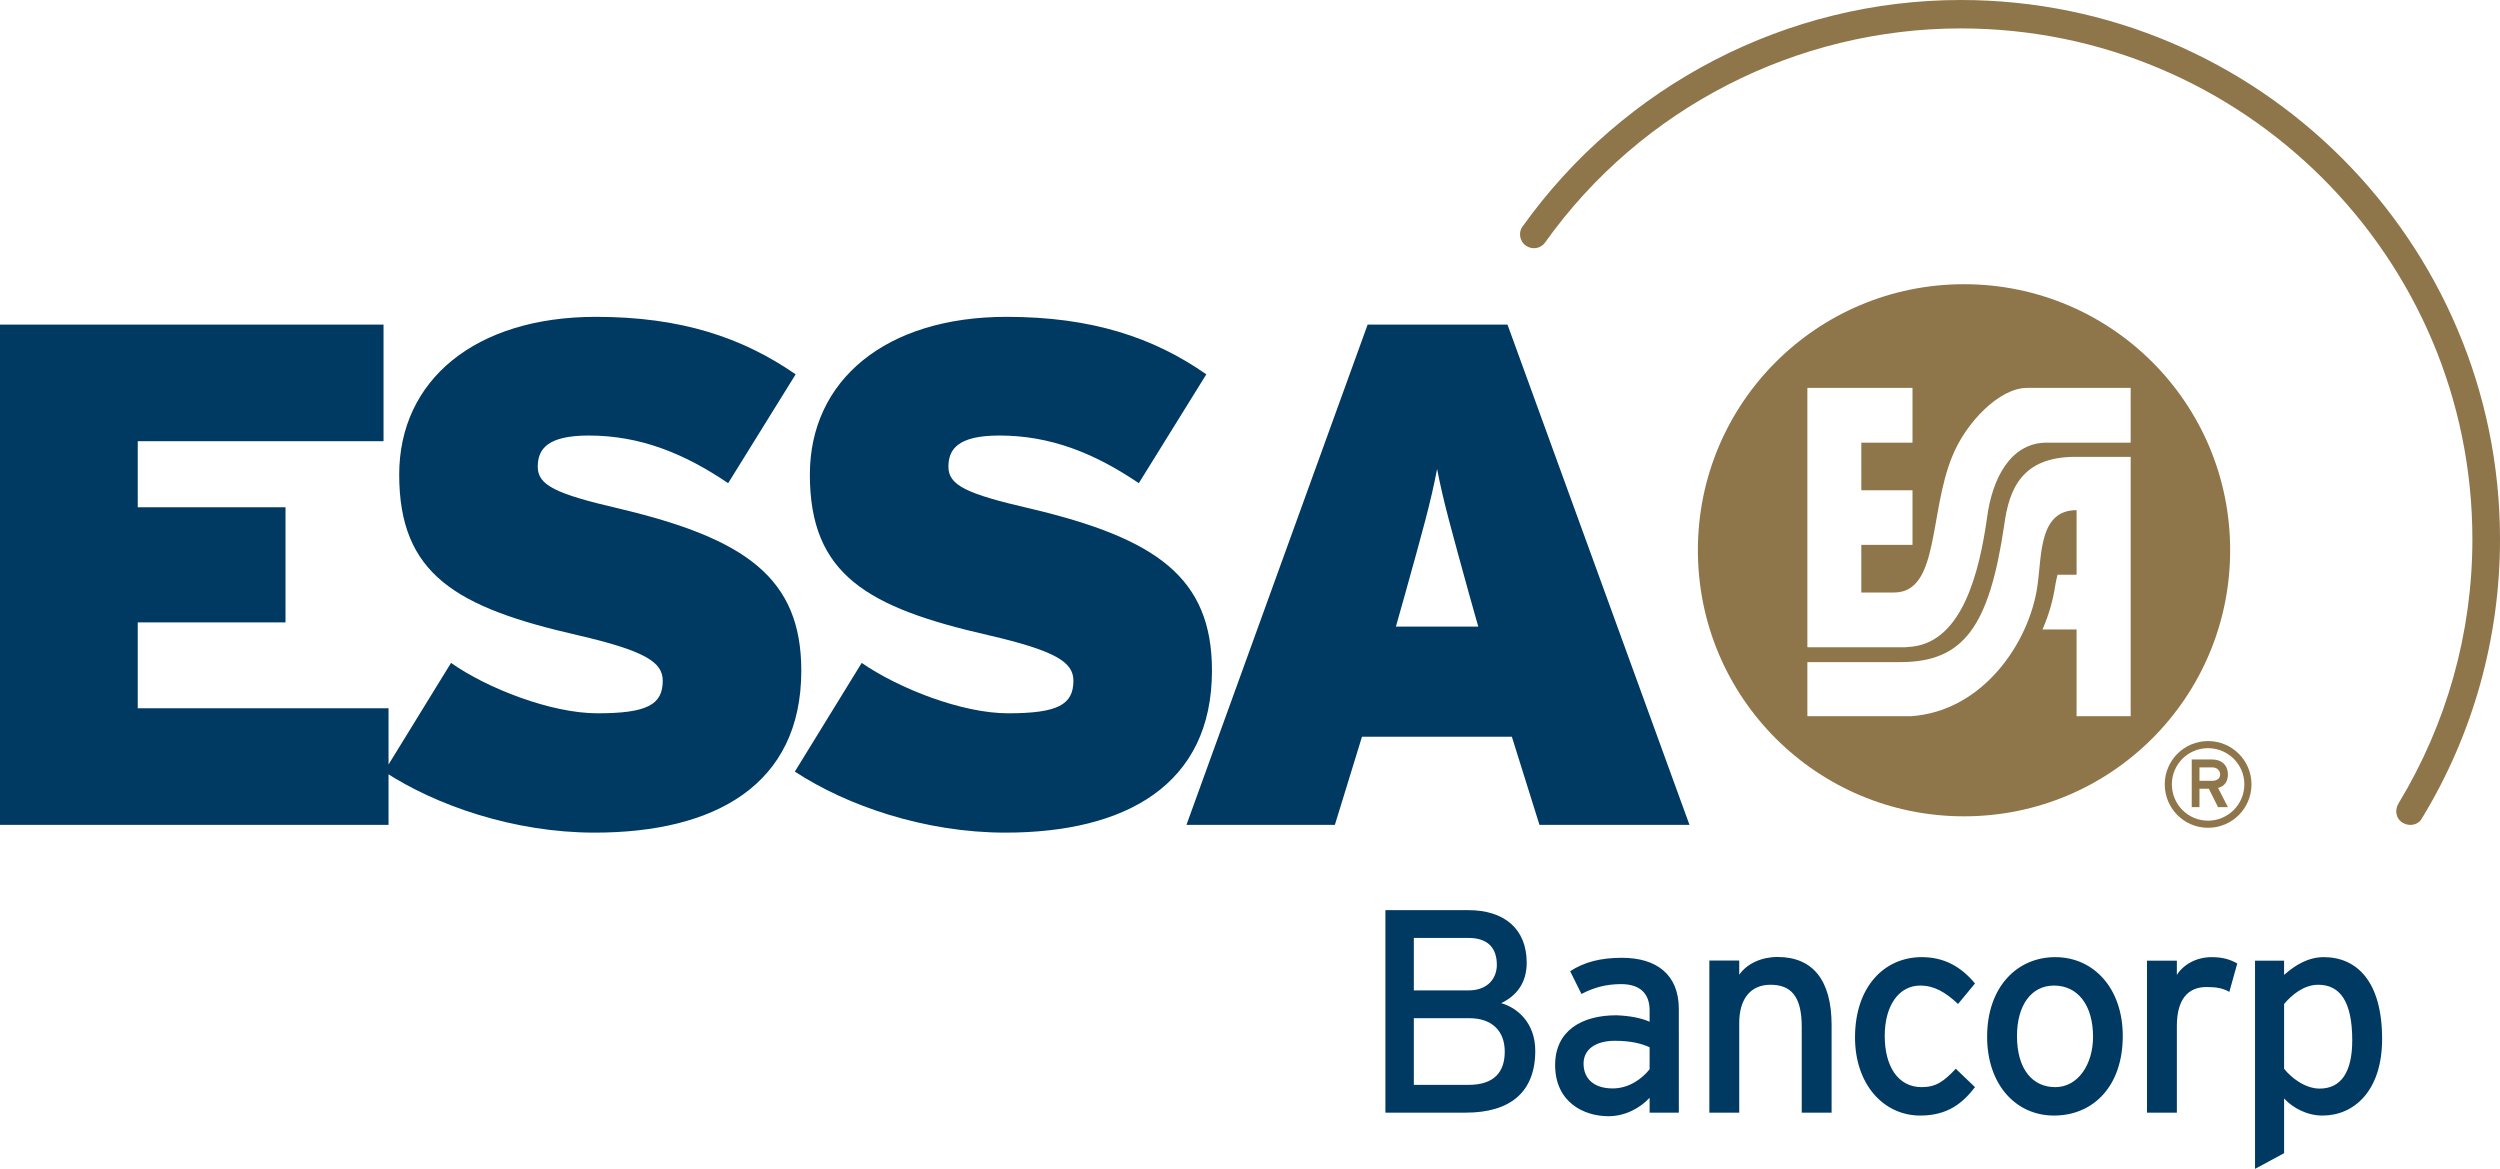
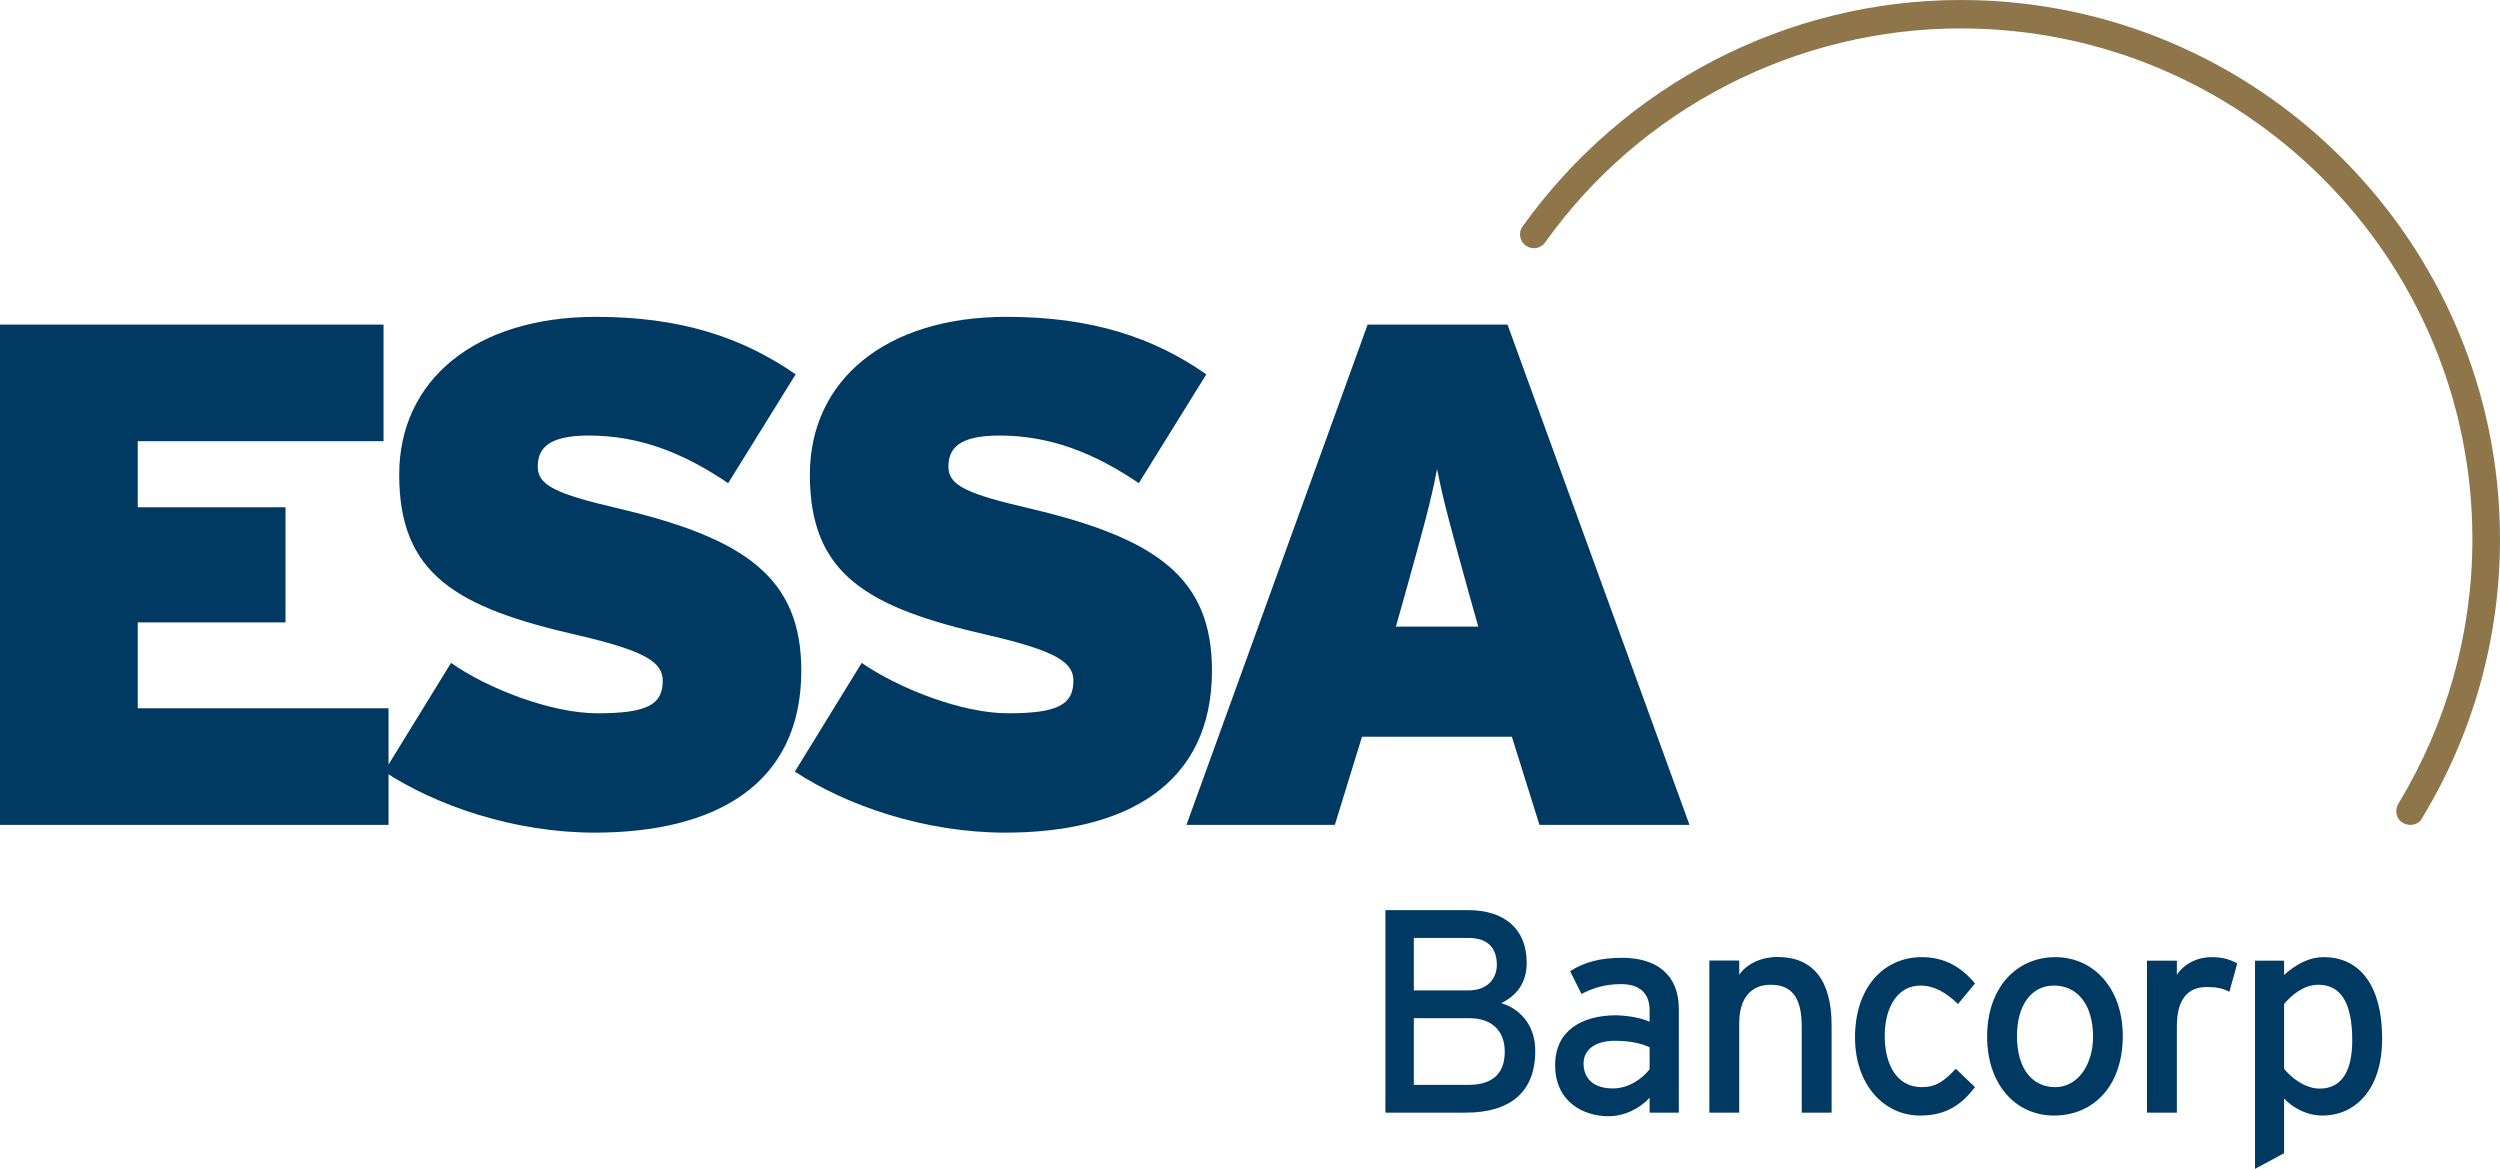
<svg xmlns="http://www.w3.org/2000/svg" xmlns:ns1="http://sodipodi.sourceforge.net/DTD/sodipodi-0.dtd" xmlns:ns2="http://www.inkscape.org/namespaces/inkscape" version="1.2" viewBox="0 0 1548.1 723.8" width="1548.1" height="723.8" id="svg1" ns1:docname="0001382230.svg">
  <ns1:namedview id="namedview1" pagecolor="#ffffff" bordercolor="#000000" borderopacity="0.25" ns2:showpageshadow="2" ns2:pageopacity="0.0" ns2:pagecheckerboard="0" ns2:deskcolor="#d1d1d1" />
  <title id="title1">ESSA-AR-2022_-1-pdf-svg</title>
  <defs id="defs1">
    <clipPath clipPathUnits="userSpaceOnUse" id="cp1">
      <path d="M -3062.01,-5769.4 H 2322.9 v 6969.6 h -5384.91 z" id="path1" />
    </clipPath>
  </defs>
  <style id="style1">
		.s0 { fill: #8e754a } 
		.s1 { fill: #003a63 } 
	</style>
  <g id="Clip-Path: Page 1" clip-path="url(#cp1)" transform="translate(-0.9,-0.8)">
    <g id="Page 1">
-       <path id="Path 9" fill-rule="evenodd" class="s0" d="m 1217.1,506.3 c -91.1,0 -164.8,-73.6 -164.8,-164.8 0,-91.1 73.7,-164.7 164.8,-164.7 91.1,0 164.8,73.6 164.8,164.7 0,91.2 -73.7,164.8 -164.8,164.8 z M 1286,283.7 c -33,0 -41,19.8 -44,42.2 -9.3,62.9 -25.1,84.9 -64.3,84.9 h -57.6 v 33.5 h 64.2 c 44.9,-3.1 73.5,-46.2 78.3,-81 2.7,-18.9 0.9,-46.6 24.2,-46.6 v 40 H 1275 q -0.9,3.5 -1.4,6.6 c -1.3,8.8 -3.9,18.1 -7.9,27.3 h 21.1 v 53.7 h 33.5 V 283.7 Z m -17.6,-8.8 h 51.9 V 241 h -64.2 c -17.2,0 -37.9,21.6 -46.2,42.2 -14.6,35.2 -8,84.5 -36.1,84.5 h -20.3 v -29.5 h 31.7 v -33.8 h -31.7 v -29.5 h 31.7 V 241 h -65.1 v 160.6 h 60.7 l 4.4,-0.4 c 30.8,-3.6 41.4,-45.8 46.2,-80.1 3.1,-23.3 14.1,-46.2 37,-46.2 z" />
      <path id="Path 10" class="s1" d="M 241.5,511.6 V 439.4 H 86.2 v -53.2 h 91.5 V 314.9 H 86.2 V 274 H 238.4 V 201.8 H 0.9 v 309.8 z m 255.6,-95.5 c 0,-57.6 -34.8,-81.8 -112.6,-100.3 -39.6,-9.2 -50.6,-14.5 -50.6,-26 0,-11 6.1,-19.3 31.6,-19.3 31.7,0 59,11 86.3,29.5 l 41.8,-67.4 C 460.6,209.8 422.7,197 369.9,197 c -74.7,0 -121.8,39.2 -121.8,97.7 0,62 35.6,82.3 110.4,99.4 41.8,9.7 52.8,16.7 52.8,28.2 0,14.9 -9.7,20.2 -40.5,20.2 -28.6,0 -68.2,-15.4 -90.6,-31.2 l -41.4,67.3 c 32.2,21.1 80.5,37.8 130.3,37.8 74.3,0 128,-29.4 128,-100.3 z m 254.3,0 c 0,-57.6 -34.3,-81.8 -112.2,-100.3 -40,-9.2 -51,-14.5 -51,-26 0,-11 6.1,-19.3 31.6,-19.3 31.7,0 59,11 86.3,29.5 l 41.8,-67.4 C 715.3,209.8 677,197 624.2,197 c -74.8,0 -121.8,39.2 -121.8,97.7 0,62 35.6,82.3 110.4,99.4 41.8,9.7 52.8,16.7 52.8,28.2 0,14.9 -9.7,20.2 -40.5,20.2 -28.6,0 -67.7,-15.4 -90.6,-31.2 l -41.4,67.3 c 32.1,21.1 80.5,37.8 130.3,37.8 74.3,0 128,-29.4 128,-100.3 z" />
      <path id="Path 11" fill-rule="evenodd" class="s1" d="M 954.2,511.6 937.1,457 h -92.8 l -16.8,54.6 H 735.6 L 847.8,201.8 h 86.6 l 112.7,309.8 z m -43.6,-143 c -11,-40 -15.8,-56.8 -19.8,-77.4 -3.9,20.6 -8.8,37.8 -19.8,77.4 l -5.7,20.2 h 51 z" />
      <path id="Path 12" class="s0" d="m 1493.6,511.6 q -2.6,0 -4.8,-1.3 c -4,-2.2 -5.3,-7.5 -2.7,-11.9 29.9,-49.3 45.8,-105.6 45.8,-163.7 0,-174.7 -142.1,-316.3 -316.8,-316.3 -101.6,0 -198,49.2 -257.3,132.4 -2.7,4 -8,4.8 -11.9,2.2 -4,-2.6 -4.9,-8.4 -2.2,-11.9 62.9,-88 164.1,-140.3 271.4,-140.3 184.4,0 333.9,150 333.9,333.9 0,61.2 -16.7,121 -48.4,172.9 -1.3,2.7 -4.4,4 -7,4 z" />
-       <path id="Path 13" fill-rule="evenodd" class="s0" d="m 1368.2,513.4 c -14.8,0 -26.8,-12 -26.8,-26.9 0,-14.8 12,-26.8 26.8,-26.8 14.9,0 26.9,12 26.9,26.8 0,14.9 -12,26.9 -26.9,26.9 z m 22.5,-26.9 c 0,-12.4 -10.1,-22.4 -22.5,-22.4 -12.4,0 -22.4,10 -22.4,22.4 0,12.4 10,22.5 22.4,22.5 12.4,0 22.5,-10.1 22.5,-22.5 z m -16.3,2.2 6.1,11.9 h -6.1 l -5.7,-11.4 h -5.8 v 11.4 h -4.8 v -29.5 h 12.8 c 5.2,0 9.6,3.1 9.6,9.3 0,4.4 -2.2,7.4 -6.1,8.3 z m -3.5,-12.7 h -8 v 8.3 h 8 c 2.6,0 4.8,-1.3 4.8,-3.9 0,-2.7 -2.2,-4.4 -4.8,-4.4 z" />
      <path id="Path 14" fill-rule="evenodd" class="s1" d="m 951.6,651.5 c 0,25.5 -15.4,38.3 -43.1,38.3 H 858.8 V 564.4 h 51.4 c 22,0 36.1,11.4 36.1,32.6 0,12.7 -6.6,20.6 -15.8,25 9.7,2.7 21.1,11.9 21.1,29.5 z m -23.8,-53.2 c 0,-9.7 -4.8,-16.7 -17.6,-16.7 h -33.8 v 32.5 h 33.8 c 12.4,0 17.6,-7.9 17.6,-15.8 z m 4.9,53.7 c 0,-12.8 -7.9,-20.7 -22,-20.7 h -34.3 v 41.3 h 33.8 c 16.3,0 22.5,-8.3 22.5,-20.6 z m 107.8,37.8 h -18.1 v -9.2 c -6.1,6.6 -15.4,11.4 -25.5,11.4 -15.4,0 -33,-8.8 -33,-31.7 0,-21.1 16.3,-30.8 37.9,-30.8 q 12.7,0.5 20.6,4 v -7.1 c 0,-10.5 -6.1,-16.2 -17.6,-16.2 -9.6,0 -17.1,2.2 -24.6,6.1 l -7,-14.1 c 8.8,-5.7 18.9,-8.3 32.1,-8.3 21.1,0 35.2,10.1 35.2,31.7 z m -18.1,-26.9 v -13.6 c -4.8,-2.2 -11.4,-4 -21.5,-4 -11.9,0 -19.4,5.3 -19.4,14.1 0,9.2 6.2,15.4 18.1,15.4 10.1,0 18.4,-6.2 22.8,-11.9 z m 112.7,26.9 h -18.5 v -53.3 c 0,-19.3 -7.1,-25.9 -19.4,-25.9 -12.3,0 -19.3,8.8 -19.3,23.7 v 55.5 h -18.5 v -94.2 h 18.5 v 8.8 c 4.8,-7 14,-11 23.7,-11 22,0 33.5,14.5 33.5,42.2 z m 88.8,-80 -10.5,12.7 c -8,-7.5 -15,-11.4 -23.4,-11.4 -13.2,0 -22,12.3 -22,31.2 0,18.5 8,31.7 22.9,31.7 8.8,0 13.7,-3.5 21.1,-11.4 l 11.9,11.4 c -7.5,9.7 -16.7,17.6 -33.9,17.6 -22.8,0 -40.4,-19.4 -40.4,-48.4 0,-31.2 18,-49.7 41.3,-49.7 13.7,0 24.2,5.7 33,16.3 z m 91.5,32.5 c 0,31.3 -18.4,49.3 -42.6,49.3 -23.8,0 -41.4,-19.4 -41.4,-48.8 0,-30.8 18.5,-49.3 42.2,-49.3 23.8,0 41.8,19.3 41.8,48.8 z m -18.4,0.5 c 0,-19.4 -9.3,-31.7 -24.2,-31.7 -14.1,0 -22.9,12.3 -22.9,31.2 0,20.7 9.7,31.7 23.7,31.7 14.1,0 23.4,-14.1 23.4,-31.2 z m 89.3,-45.4 -4.9,17.6 c -3.9,-2.2 -7.9,-3 -14.1,-3 -11.8,0 -18.4,7.9 -18.4,24.2 v 53.6 h -18.5 v -94.1 h 18.5 v 8.8 c 3.9,-6.2 11.8,-11 21.5,-11 7.5,0 11.9,1.7 15.9,3.9 z m 89.7,46.7 c 0,32.5 -17.6,47.5 -36.9,47.5 -9.7,0 -18.5,-4.8 -23.8,-10.6 v 33.9 l -18,9.7 V 595.7 h 18 v 8.8 c 7,-6.2 15,-11 24.6,-11 20.3,0 36.1,14.9 36.1,50.6 z m -18.5,0.9 c 0,-23.8 -7.4,-34.4 -21.1,-34.4 -8.8,0 -16.3,6.2 -21.1,11.9 v 40.1 c 4,5.2 12.8,12.3 22,12.3 13.2,0 20.2,-10.1 20.2,-29.9 z" />
    </g>
  </g>
</svg>